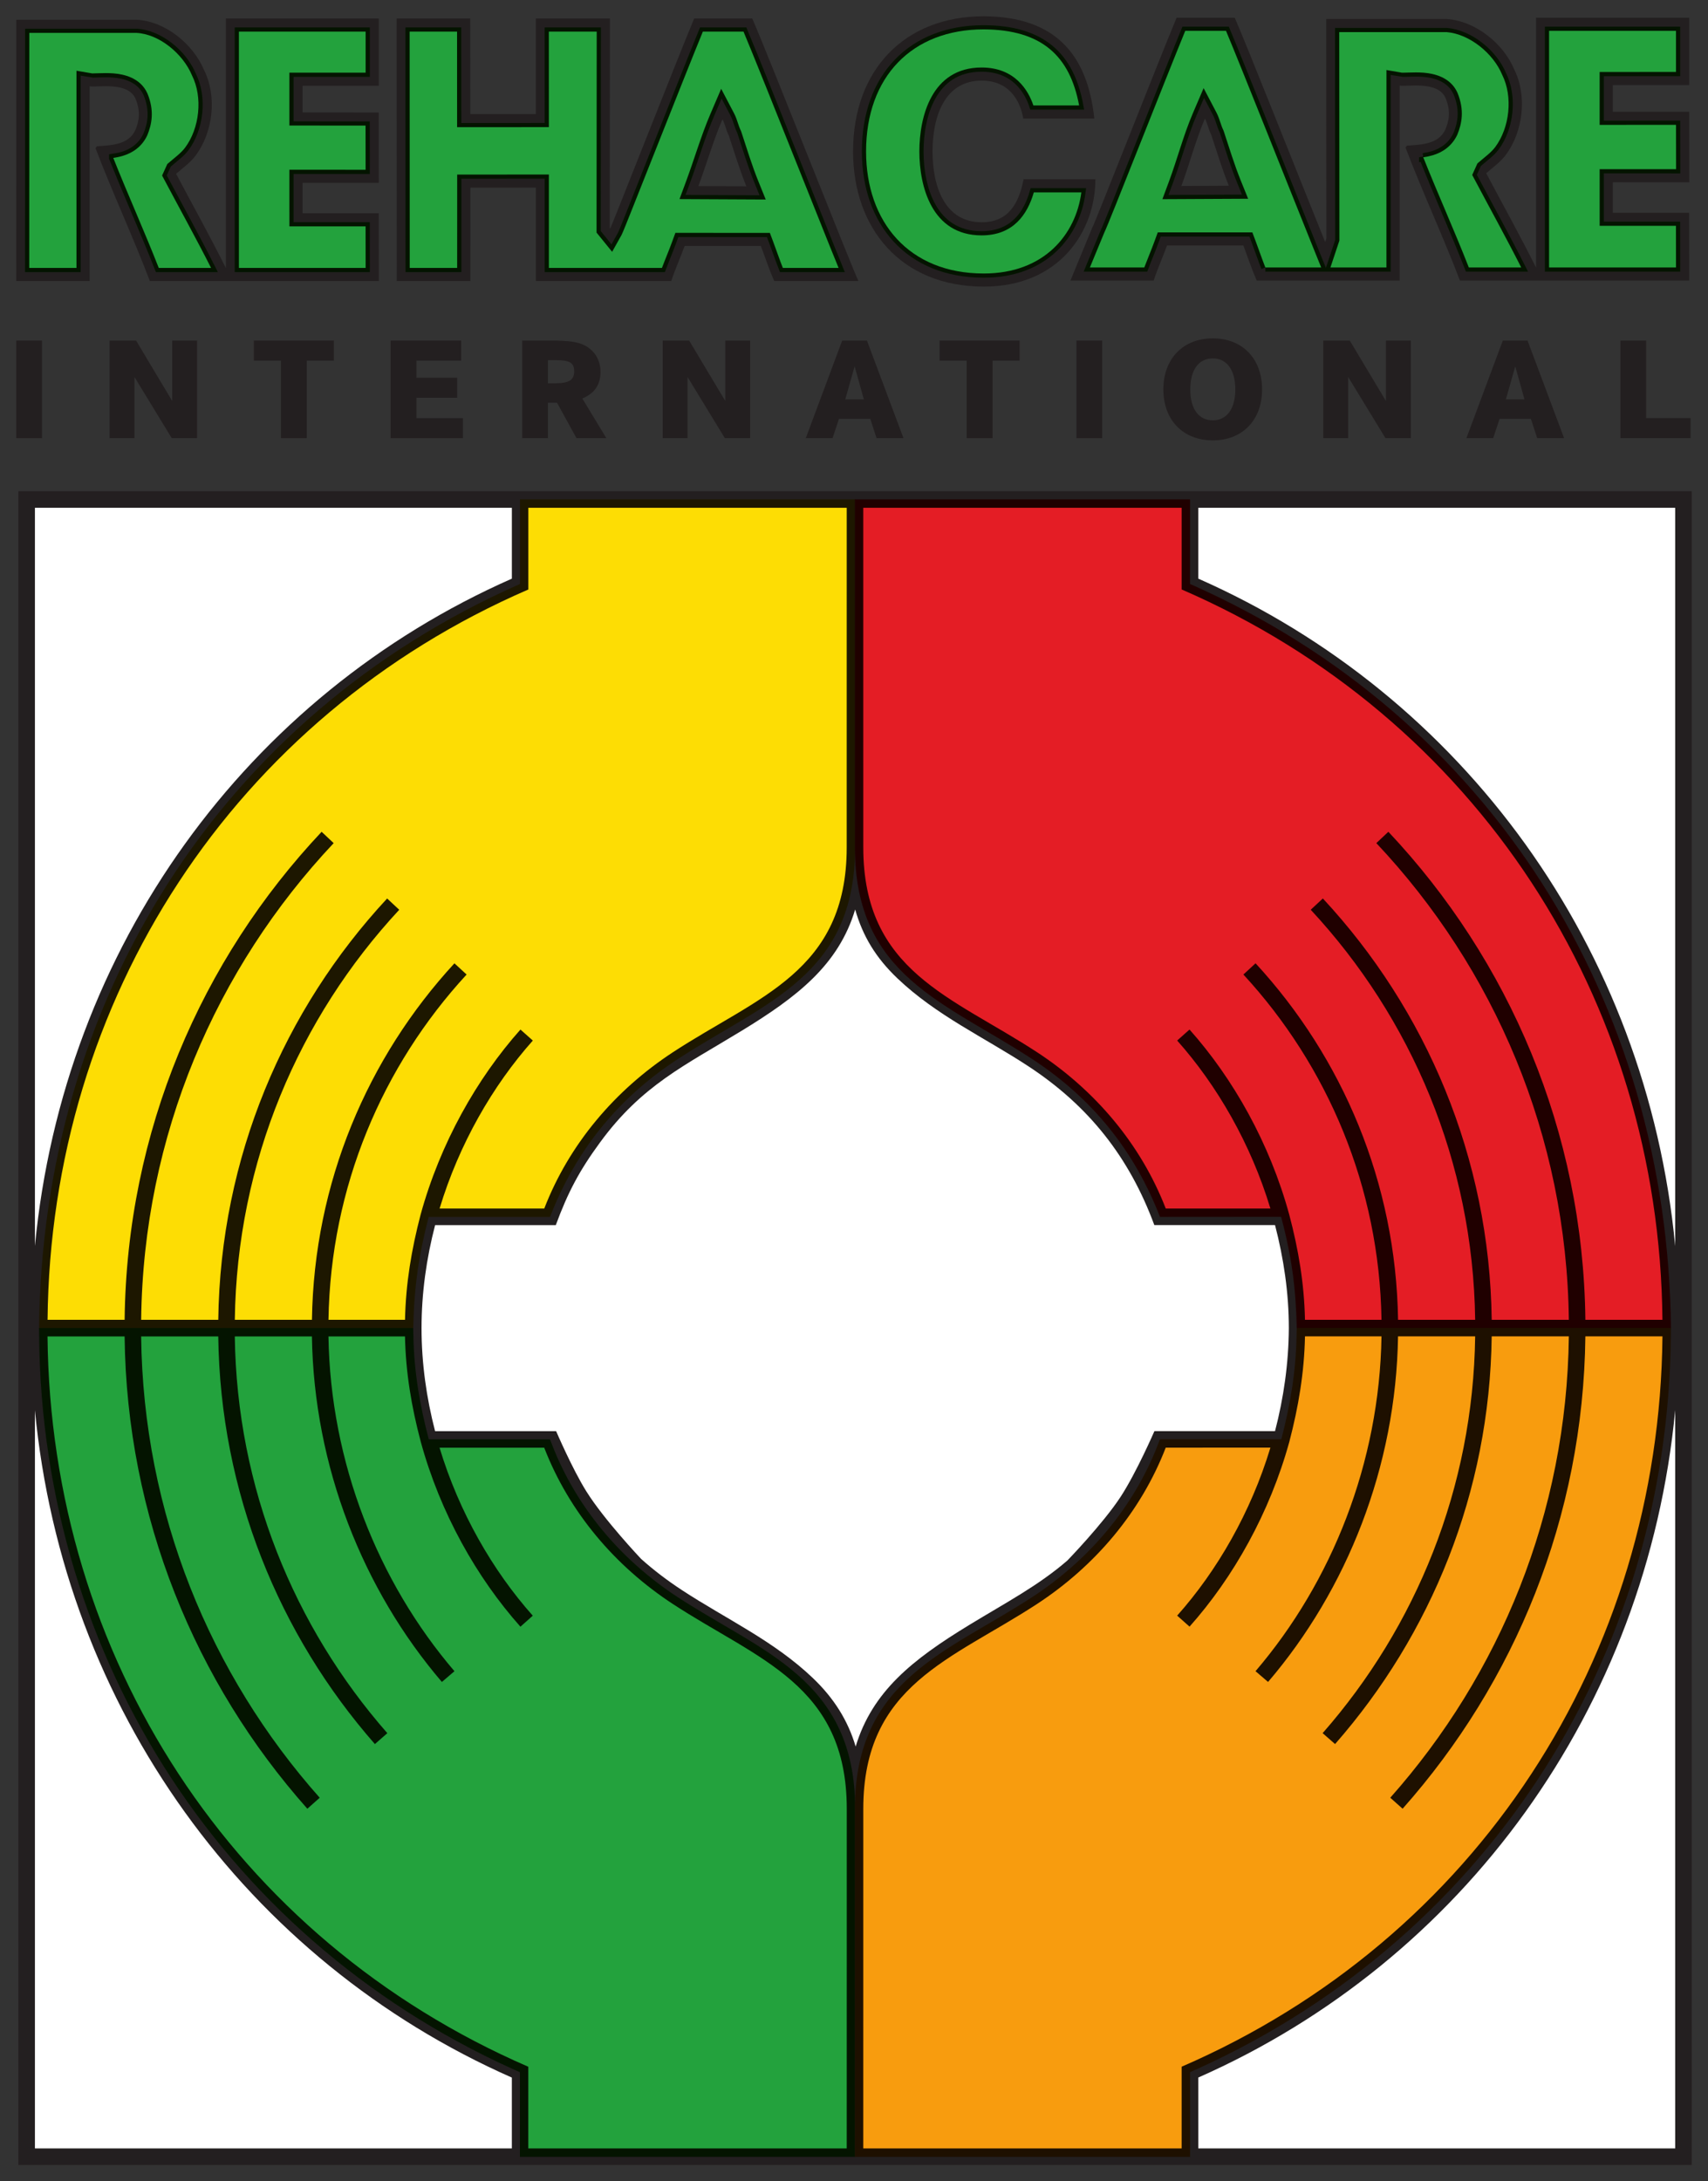
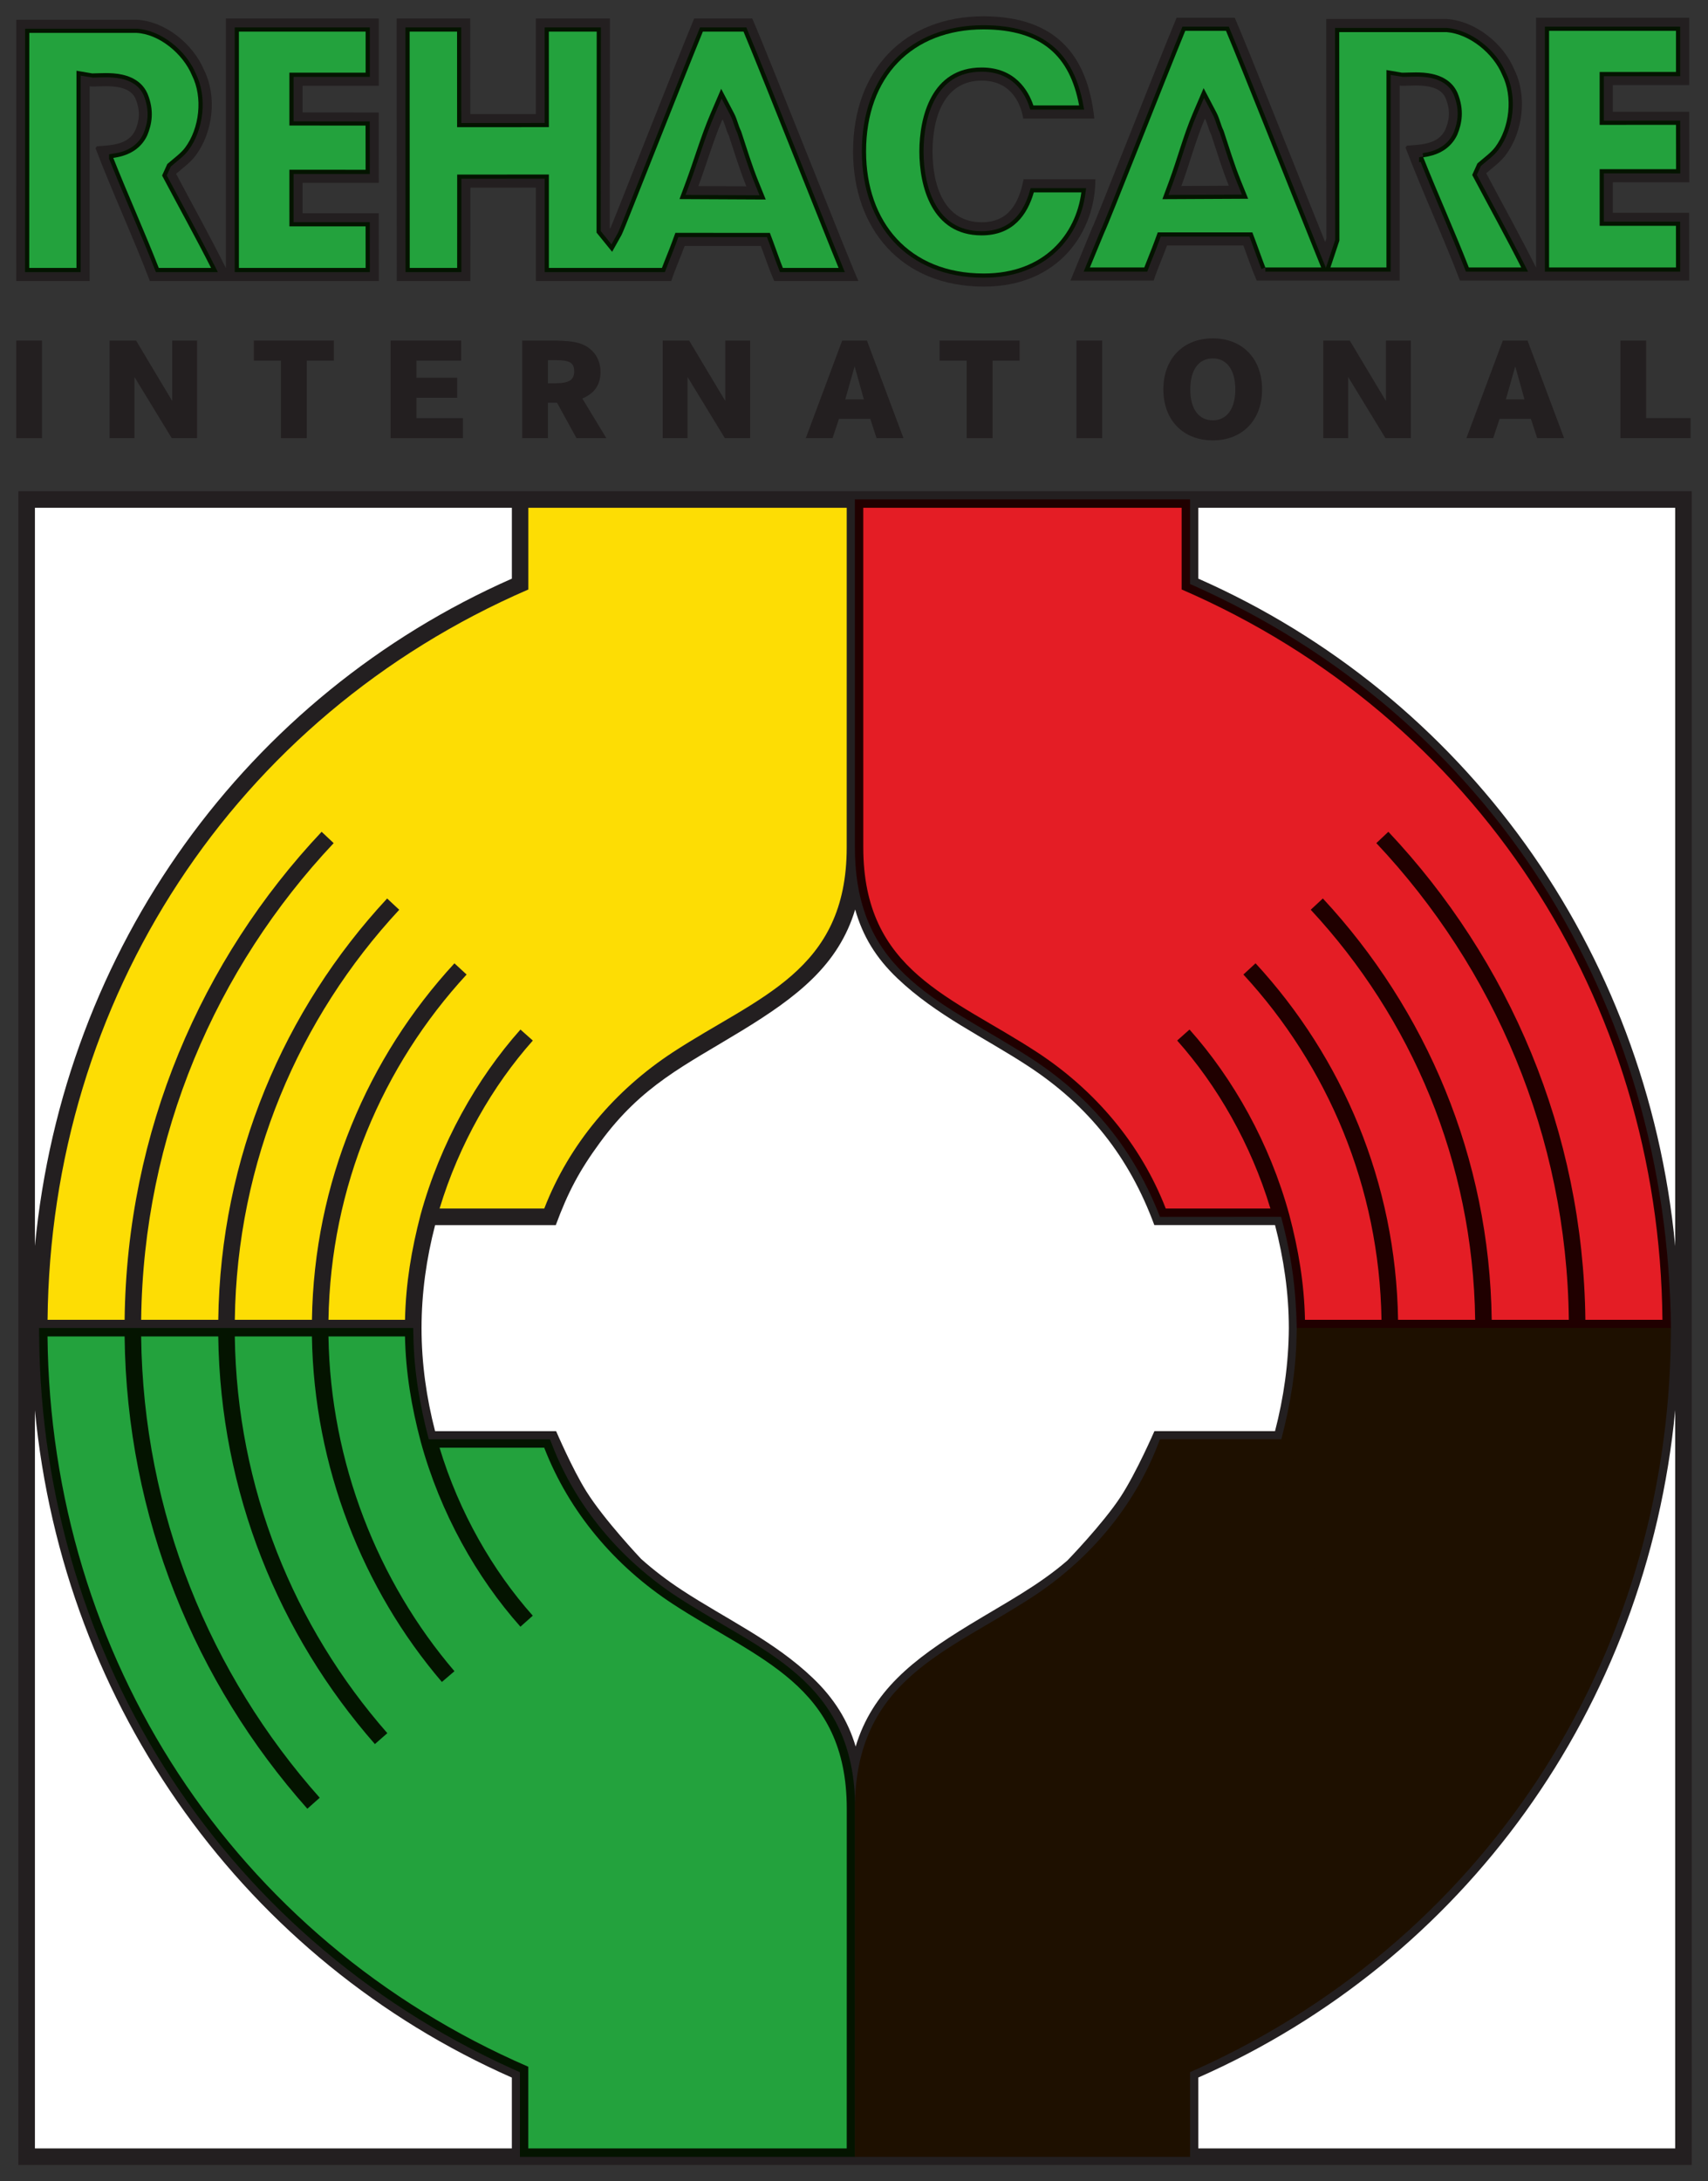
<svg xmlns="http://www.w3.org/2000/svg" xmlns:ns1="http://www.inkscape.org/namespaces/inkscape" xmlns:ns2="http://sodipodi.sourceforge.net/DTD/sodipodi-0.dtd" width="104.94" height="133.96" id="svg6812" version="1.1" ns1:version="0.48.1 " ns2:docname="Neues Dokument 3">
  <rect width="100%" height="100%" fill="#333333" stroke="none" />
  <defs id="defs6814">
    <clipPath clipPathUnits="userSpaceOnUse" id="clipPath1754">
      <path ns1:connector-curvature="0" d="m 245.206,451.12 87.574,0 0,121.867 -87.574,0 0,-121.867 z" id="path1756" />
    </clipPath>
  </defs>
  <ns2:namedview id="base" pagecolor="#ffffff" bordercolor="#666666" borderopacity="1.0" ns1:pageopacity="0.0" ns1:pageshadow="2" ns1:zoom="3.7207509" ns1:cx="52.470001" ns1:cy="66.980012" ns1:document-units="px" ns1:current-layer="layer1" showgrid="false" fit-margin-top="0" fit-margin-left="0" fit-margin-right="0" fit-margin-bottom="0" ns1:window-width="1024" ns1:window-height="708" ns1:window-x="-4" ns1:window-y="-4" ns1:window-maximized="1" />
  <g ns1:label="Ebene 1" ns1:groupmode="layer" id="layer1" transform="translate(-270.586,-527.777)">
    <path ns1:connector-curvature="0" d="m 374.528,660.739 -102.812,0 0,-102.794 102.812,0 0,102.794 z" style="fill:#231f20;fill-opacity:1;fill-rule:nonzero;stroke:none" id="path1748" />
    <g transform="matrix(1.25,0,0,-1.25,-35.047,1244.849)" id="g1750">
      <g id="g1752" clip-path="url(#clipPath1754)">
        <g id="g1758" transform="translate(326.847,548.71)">
          <path ns1:connector-curvature="0" d="M 0,0 0,-36.277 C -1.404,-21.594 -10.425,-9.226 -23.443,-3.481 l 0,3.481 L 0,0 z" style="fill:#ffffff;fill-opacity:1;fill-rule:nonzero;stroke:none" id="path1760" />
          <g id="g1762" transform="translate(-80.624,-36.272)">
            <path ns1:connector-curvature="0" d="m 0,0 0,36.272 23.443,0 0,-3.482 C 10.427,27.046 1.406,14.68 0,0" style="fill:#ffffff;fill-opacity:1;fill-rule:nonzero;stroke:none" id="path1764" />
            <g id="g1766" transform="translate(23.442,-44.337)">
              <path ns1:connector-curvature="0" d="m 0,0 -23.442,0 0,36.269 C -22.036,21.59 -13.016,9.225 0,3.481 L 0,0 z" style="fill:#ffffff;fill-opacity:1;fill-rule:nonzero;stroke:none" id="path1768" />
              <g id="g1770" transform="translate(57.182,36.277)">
                <path ns1:connector-curvature="0" d="m 0,0 0,-36.277 -23.442,0 -9.9e-4,3.483 C -10.425,-27.049 -1.404,-14.681 0,0" style="fill:#ffffff;fill-opacity:1;fill-rule:nonzero;stroke:none" id="path1772" />
                <g id="g1774" transform="translate(-62.431,3.619)">
                  <path ns1:connector-curvature="0" d="m 0,0 c 0.038,-1.79 0.319,-3.451 0.773,-5.167 0.958,-3.505 2.749,-6.677 4.902,-9.095 l 0.607,0.541 C 4.316,-11.513 2.659,-8.644 1.699,-5.467 l 5.145,-0.001 c 1.229,-3.174 3.481,-5.818 6.32,-7.677 4.185,-2.739 8.551,-3.97 8.551,-10.068 l -0.002,-16.683 -15.651,0 0,4.013 C -8.417,-29.609 -17.418,-15.757 -17.57,0 l 3.789,0 C -13.681,-8.895 -10.304,-17.009 -4.799,-23.206 l 0.608,0.54 C -9.57,-16.611 -12.868,-8.688 -12.968,0 l 3.79,0 C -9.078,-7.663 -6.189,-14.658 -1.479,-20.029 l 0.612,0.536 C -5.453,-14.264 -8.265,-7.457 -8.365,0 l 3.791,0 c 0.099,-6.401 2.509,-12.443 6.388,-16.977 l 0.618,0.528 C -1.324,-12.058 -3.662,-6.203 -3.761,0 L 0,0 z" style="fill:#23a23d;fill-opacity:1;fill-rule:nonzero;stroke:none" id="path1776" />
                  <g id="g1778" transform="translate(37.393,-5.465)">
                    <path ns1:connector-curvature="0" d="M 0,0 5.145,0.001 C 4.185,-3.176 2.528,-6.045 0.562,-8.253 l 0.608,-0.541 c 2.153,2.418 3.943,5.59 4.908,9.093 0.448,1.718 0.729,3.378 0.766,5.169 l 3.761,0 C 10.507,-0.736 8.169,-6.592 4.413,-10.983 L 5.03,-11.511 c 3.88,4.535 6.29,10.577 6.388,16.979 l 3.791,0 C 15.11,-1.99 12.298,-8.798 7.712,-14.027 L 8.323,-14.563 c 4.711,5.371 7.6,12.367 7.699,20.031 l 3.791,0 C 19.713,-3.22 16.414,-11.145 11.036,-17.2 l 0.607,-0.54 c 5.506,6.198 8.883,14.312 8.983,23.208 l 3.789,0 C 24.262,-10.289 15.261,-24.141 0.782,-30.415 l 0,-4.016 -15.649,0 0.001,16.685 c 9.9e-4,6.105 4.357,7.327 8.546,10.069 C -3.481,-5.818 -1.229,-3.174 0,0" style="fill:#f89c0e;fill-opacity:1;fill-rule:nonzero;stroke:none" id="path1780" />
                    <g id="g1782" transform="translate(-15.269,26.441)">
                      <path ns1:connector-curvature="0" d="m 0,0 c 0.374,-1.31 1.013,-2.371 2.076,-3.383 1.923,-1.831 4.243,-2.883 6.427,-4.313 2.986,-1.955 4.972,-4.481 6.201,-7.81 l 5.933,0 c 0.425,-1.635 0.679,-3.337 0.679,-5.062 -0.011,-1.723 -0.253,-3.425 -0.679,-5.06 l -5.928,0 c 0,0 -0.886,-2.041 -1.66,-3.225 -0.871,-1.332 -2.618,-3.132 -2.618,-3.132 -1.433,-1.239 -2.98,-2.044 -4.829,-3.17 C 2.823,-36.849 0.843,-38.413 0.024,-41.126 -0.355,-39.847 -1.045,-38.746 -2.087,-37.754 c -1.923,1.831 -4.243,2.883 -6.427,4.313 C -9.241,-32.965 -9.909,-32.455 -10.522,-31.907 c 0,0 -1.807,1.905 -2.691,3.317 -0.686,1.094 -1.486,2.959 -1.486,2.959 l -5.949,0 c -0.425,1.635 -0.666,3.338 -0.666,5.063 0,1.724 0.241,3.426 0.667,5.061 l 5.932,0 c 0.598,1.618 1.157,2.676 2.183,4.074 2.05,2.796 4.146,3.762 6.92,5.454 C -2.829,-4.284 -0.817,-2.718 0,0" style="fill:#ffffff;fill-opacity:1;fill-rule:nonzero;stroke:none" id="path1784" />
                      <g id="g1786" transform="translate(11.754,38.86)">
                        <path ns1:connector-curvature="0" d="m 0,0 c -0.337,3.179 -1.949,5.008 -5.429,5.025 -3.907,0 -6.429,-2.645 -6.429,-6.641 0,-3.747 2.327,-6.641 6.429,-6.641 3.711,0 5.482,2.717 5.482,5.274 l -3.529,0 c -0.231,-1.19 -0.746,-2.113 -2.06,-2.113 -1.829,0 -2.415,1.775 -2.415,3.48 0,1.705 0.586,3.48 2.415,3.48 1.616,0 1.971,-1.402 2.042,-1.864 L 0,0 z" style="fill:#231f20;fill-opacity:1;fill-rule:nonzero;stroke:none" id="path1788" />
                        <g id="g1790" transform="translate(5.747,-0.796)">
                          <path ns1:connector-curvature="0" d="M 0,0 C 0.279,-0.843 0.532,-1.683 0.865,-2.505 L -1.468,-2.517 c 0.403,1.086 0.706,2.256 1.158,3.311 C -0.179,0.544 -0.131,0.25 0,0 M 5.66,-5.098 5.652,5.686 l 5.931,0 C 12.99,5.59 14.368,4.475 14.891,3.213 15.542,1.911 15.33,0.149 14.475,-0.995 14.201,-1.359 13.833,-1.609 13.515,-1.891 c 0.811,-1.528 1.693,-3.117 2.452,-4.64 l 0,12.28 7.526,0 0,-3.308 -3.753,-9.9e-4 0,-1.311 3.753,0.002 0.005,-3.468 -3.758,0.002 0,-1.496 3.75,0 0.003,-3.333 -11.269,0 c -0.823,2.159 -1.852,4.375 -2.674,6.535 l 0.067,0.093 c 0.74,0.053 1.555,0.072 1.894,0.798 0.176,0.427 0.277,0.889 0.005,1.547 C 11.134,2.663 9.648,2.349 9.261,2.415 l 0,-9.579 -2.872,0 -4.153,0 C 1.982,-6.586 1.826,-6.096 1.58,-5.44 l -3.752,0 C -2.394,-6.046 -2.638,-6.581 -2.83,-7.164 l -4.091,0 1.078,2.61 c 0.105,0.145 3.228,8.116 4.14,10.303 l 2.859,0 C 1.729,4.446 4.284,-2.01 5.601,-5.275 l 0.059,0.177 z" style="fill:#231f20;fill-opacity:1;fill-rule:evenodd;stroke:none" id="path1792" />
                          <g id="g1794" transform="translate(-16.961,-0.82)">
                            <path ns1:connector-curvature="0" d="M 0,0 C 0,3.662 2.254,5.997 5.783,5.997 8.644,5.983 10.02,4.682 10.471,2.26 l -2.248,0 C 7.98,2.989 7.323,4.124 5.678,4.124 3.212,4.124 2.619,1.69 2.619,0 c 0,-1.69 0.593,-4.124 3.059,-4.124 1.549,0 2.249,1.014 2.567,2.113 l 2.336,0 C 10.314,-4.053 8.776,-5.997 5.784,-5.997 2.088,-5.997 0,-3.443 0,0" style="fill:#23a23d;fill-opacity:1;fill-rule:nonzero;stroke:none" id="path1796" />
                            <g id="g1798" transform="translate(18.779,-2.324)">
                              <path ns1:connector-curvature="0" d="M 0,0 -0.357,0.881 C -0.685,1.69 -0.933,2.517 -1.208,3.346 -1.291,3.521 -1.325,3.629 -1.362,3.742 -1.388,3.818 -1.413,3.895 -1.441,3.969 -1.475,4.061 -1.514,4.151 -1.559,4.237 L -2.188,5.435 -2.721,4.191 C -3.177,3.127 -3.483,1.947 -3.89,0.851 L -4.214,-0.021 0,0 z M 0.846,-3.376 C 0.682,-2.962 0.549,-2.563 0.364,-2.07 L 0.207,-1.653 -4.442,-1.652 -4.596,-2.075 C -4.763,-2.532 -4.943,-2.949 -5.104,-3.376 l -2.674,0 0.707,1.711 c 0.067,0.137 0.277,0.649 0.57,1.379 0.322,0.802 0.751,1.881 1.205,3.024 0.81,2.037 1.7,4.278 2.205,5.511 l 2.003,0 C -0.295,6.36 1.971,0.637 3.185,-2.372 l 0.405,-1.004 -2.744,0 z M 8.608,2.036 c 0.171,0.025 0.326,0.058 0.474,0.102 0.463,0.14 0.933,0.438 1.2,1.009 0.22,0.535 0.361,1.202 0.007,2.061 C 9.939,5.989 9.117,6.154 8.621,6.193 8.362,6.213 8.103,6.207 7.882,6.2 7.789,6.197 7.704,6.193 7.63,6.193 l -0.067,0 -0.764,0.131 -0.001,-9.7 -2.228,0 -0.525,0 0.44,1.318 -0.008,10.244 5.287,0 C 10.884,8.091 12.05,7.144 12.487,6.089 13.023,5.018 12.859,3.495 12.142,2.536 12.044,2.406 11.923,2.288 11.772,2.157 11.604,2.012 11.431,1.878 11.27,1.735 L 11.013,1.169 c 0.864,-1.632 1.688,-3.118 2.409,-4.545 l -2.575,0 C 10.146,-1.584 9.322,0.241 8.608,2.036 m 12.423,1.594 0.003,-2.179 -3.757,0.002 10e-4,-2.784 3.75,0 0.002,-2.045 -6.238,0 0,11.625 6.238,0 0,-2.02 -3.753,-0.001 0,-2.599 3.754,10e-4 z" style="fill:#23a23d;fill-opacity:1;fill-rule:evenodd;stroke:none" id="path1800" />
                              <g id="g1802" transform="translate(-41.443,-55.896)">
                                <path ns1:connector-curvature="0" d="m 0,0 c 0.038,-1.79 0.319,-3.451 0.773,-5.167 0.958,-3.505 2.749,-6.677 4.902,-9.095 l 0.607,0.541 C 4.316,-11.513 2.659,-8.644 1.699,-5.467 l 5.145,-0.001 c 1.229,-3.174 3.481,-5.818 6.32,-7.677 4.185,-2.739 8.551,-3.97 8.551,-10.068 l -0.002,-16.683 -15.651,0 0,4.013 C -8.417,-29.609 -17.418,-15.757 -17.57,0 l 3.789,0 C -13.681,-8.895 -10.304,-17.009 -4.799,-23.206 l 0.608,0.54 C -9.57,-16.611 -12.868,-8.688 -12.968,0 l 3.79,0 C -9.078,-7.663 -6.189,-14.658 -1.479,-20.029 l 0.612,0.536 C -5.453,-14.264 -8.265,-7.457 -8.365,0 l 3.791,0 c 0.099,-6.401 2.509,-12.443 6.388,-16.977 l 0.618,0.528 C -1.324,-12.058 -3.662,-6.203 -3.761,0 L 0,0 z" style="fill:#23a23d;fill-opacity:1;fill-rule:nonzero;stroke:none" id="path1804" />
                                <path ns1:connector-curvature="0" d="m 0,0 c 0.038,-1.79 0.319,-3.451 0.773,-5.167 0.958,-3.505 2.749,-6.677 4.902,-9.095 l 0.607,0.541 C 4.316,-11.513 2.659,-8.644 1.699,-5.467 l 5.145,-0.001 c 1.229,-3.174 3.481,-5.818 6.32,-7.677 4.185,-2.739 8.551,-3.97 8.551,-10.068 l -0.002,-16.683 -15.651,0 0,4.013 C -8.417,-29.609 -17.418,-15.757 -17.57,0 l 3.789,0 C -13.681,-8.895 -10.304,-17.009 -4.799,-23.206 l 0.608,0.54 C -9.57,-16.611 -12.868,-8.688 -12.968,0 l 3.79,0 C -9.078,-7.663 -6.189,-14.658 -1.479,-20.029 l 0.612,0.536 C -5.453,-14.264 -8.265,-7.457 -8.365,0 l 3.791,0 c 0.099,-6.401 2.509,-12.443 6.388,-16.977 l 0.618,0.528 C -1.324,-12.058 -3.662,-6.203 -3.761,0 L 0,0 z" style="fill:#23a23d;fill-opacity:1;fill-rule:nonzero;stroke:none" id="path1806" />
                                <path ns1:connector-curvature="0" d="m 0,0 c 0.038,-1.79 0.319,-3.451 0.773,-5.167 0.958,-3.505 2.749,-6.677 4.902,-9.095 l 0.607,0.541 C 4.316,-11.513 2.659,-8.644 1.699,-5.467 l 5.145,-0.001 c 1.229,-3.174 3.481,-5.818 6.32,-7.677 4.185,-2.739 8.551,-3.97 8.551,-10.068 l -0.002,-16.683 -15.651,0 0,4.013 C -8.417,-29.609 -17.418,-15.757 -17.57,0 l 3.789,0 C -13.681,-8.895 -10.304,-17.009 -4.799,-23.206 l 0.608,0.54 C -9.57,-16.611 -12.868,-8.688 -12.968,0 l 3.79,0 C -9.078,-7.663 -6.189,-14.658 -1.479,-20.029 l 0.612,0.536 C -5.453,-14.264 -8.265,-7.457 -8.365,0 l 3.791,0 c 0.099,-6.401 2.509,-12.443 6.388,-16.977 l 0.618,0.528 C -1.324,-12.058 -3.662,-6.203 -3.761,0 L 0,0 z" style="fill:#23a23d;fill-opacity:1;fill-rule:nonzero;stroke:none" id="path1808" />
                                <g id="g1810" transform="translate(3.206,60.056)">
                                  <path ns1:connector-curvature="0" d="M 0,0 3.224,0.002 3.222,4.695 l 3.641,0 L 6.855,-5.595 6.878,-5.624 C 6.975,-5.45 10.094,2.511 11.004,4.695 l 2.856,0 C 14.621,2.964 18.88,-7.866 19.08,-8.202 l -4.142,0 c -0.254,0.577 -0.409,1.067 -0.655,1.721 L 10.536,-6.48 C 10.315,-7.085 10.071,-7.62 9.878,-8.202 l -6.654,0 0,4.589 -3.22,-0.002 -9.9182e-4,-4.587 -3.618,0 -0.005,12.897 3.618,0 L 0,0 z m 12.705,-1.047 c 0.279,-0.842 0.531,-1.681 0.864,-2.502 l -2.357,0.012 c 0.402,1.085 0.732,2.229 1.183,3.282 0.131,-0.249 0.179,-0.542 0.31,-0.792" style="fill:#231f20;fill-opacity:1;fill-rule:evenodd;stroke:none" id="path1812" />
                                  <g id="g1814" transform="translate(-4.496,1.391)">
                                    <path ns1:connector-curvature="0" d="M 0,0 -3.747,-0.001 -3.747,-1.31 -0.005,-1.314 0,-4.77 l -3.747,0 0,-1.494 3.745,0 0.003,-3.329 -11.255,0 c -0.822,2.157 -1.849,4.37 -2.671,6.526 l 0.067,0.093 c 0.739,0.054 1.554,0.073 1.892,0.797 0.176,0.427 0.277,0.888 0.005,1.546 -0.382,0.852 -1.866,0.538 -2.252,0.605 l 0,-9.567 -3.609,0 0.004,12.834 5.923,0 0.001,10e-4 c 1.408,-0.07 2.781,-1.211 3.304,-2.471 0.65,-1.3 0.439,-3.06 -0.415,-4.202 -0.274,-0.365 -0.641,-0.614 -0.959,-0.895 0.809,-1.527 1.691,-3.113 2.448,-4.634 l 0,12.264 L 0,3.304 0,0 z" style="fill:#231f20;fill-opacity:1;fill-rule:evenodd;stroke:none" id="path1816" />
                                    <g id="g1818" transform="translate(-263.127,-569.443)">
                                      <path ns1:connector-curvature="0" d="m 246.571,556.924 -1.266,0 0,-4.796 1.266,0 0,4.796 z" style="fill:#231f20;fill-opacity:1;fill-rule:nonzero;stroke:none" id="path1820" />
                                      <g id="g1822" transform="translate(249.894,552.128)">
                                        <path ns1:connector-curvature="0" d="m 0,0 1.222,0 0,3.006 L 3.056,0 4.3,0 l 0,4.796 -1.222,0 0,-2.97 L 1.302,4.796 0,4.796 0,0 z" style="fill:#231f20;fill-opacity:1;fill-rule:nonzero;stroke:none" id="path1824" />
                                        <g id="g1826" transform="translate(7.091,3.811)">
                                          <path ns1:connector-curvature="0" d="m 0,0 1.33,0 0,-3.811 1.273,0 0,3.811 1.33,0 0,0.985 L 0,0.985 0,0 z" style="fill:#231f20;fill-opacity:1;fill-rule:nonzero;stroke:none" id="path1828" />
                                          <g id="g1830" transform="translate(7.99,0)">
                                            <path ns1:connector-curvature="0" d="m 0,0 2.2,0 0,0.985 -3.466,0 0,-4.796 3.553,0 0,0.985 -2.287,0 0,1 2.006,0 0,0.985 L 0,-0.841 0,0 z" style="fill:#231f20;fill-opacity:1;fill-rule:nonzero;stroke:none" id="path1832" />
                                            <g id="g1834" transform="translate(5.201,-3.811)">
                                              <path ns1:connector-curvature="0" d="m 0,0 1.265,0 0,1.74 0.446,0 L 2.668,0 4.135,0 2.955,1.949 C 3.552,2.2 3.847,2.625 3.847,3.25 3.847,3.667 3.71,4.019 3.444,4.286 3.049,4.674 2.581,4.796 1.453,4.796 L 0,4.796 0,0 z m 1.265,3.833 0.389,0 c 0.69,0 0.899,-0.13 0.899,-0.554 0,-0.424 -0.252,-0.583 -0.942,-0.583 l -0.346,0 0,1.137 z" style="fill:#231f20;fill-opacity:1;fill-rule:evenodd;stroke:none" id="path1836" />
                                              <g id="g1838" transform="translate(6.904,0)">
                                                <path ns1:connector-curvature="0" d="m 0,0 1.222,0 0,3.006 L 3.056,0 4.3,0 l 0,4.796 -1.222,0 0,-2.97 L 1.301,4.796 0,4.796 0,0 z" style="fill:#231f20;fill-opacity:1;fill-rule:nonzero;stroke:none" id="path1840" />
                                                <g id="g1842" transform="translate(7.033,0)">
                                                  <path ns1:connector-curvature="0" d="m 0,0 1.316,0 0.316,0.949 1.539,0 L 3.48,0 4.803,0 3.006,4.796 l -1.216,0 L 0,0 z m 1.941,1.906 0.461,1.625 0.453,-1.625 -0.914,0 z" style="fill:#231f20;fill-opacity:1;fill-rule:evenodd;stroke:none" id="path1844" />
                                                  <g id="g1846" transform="translate(6.578,3.811)">
                                                    <path ns1:connector-curvature="0" d="m 0,0 1.33,0 0,-3.811 1.273,0 0,3.811 1.33,0 0,0.985 L 0,0.985 0,0 z" style="fill:#231f20;fill-opacity:1;fill-rule:nonzero;stroke:none" id="path1848" />
                                                    <g id="g1850" transform="translate(-290.692,-555.939)">
                                                      <path ns1:connector-curvature="0" d="m 298.683,556.924 -1.265,0 0,-4.796 1.265,0 0,4.796 z" style="fill:#231f20;fill-opacity:1;fill-rule:nonzero;stroke:none" id="path1852" />
                                                      <g id="g1854" transform="translate(304.12,552.02)">
                                                        <path ns1:connector-curvature="0" d="m 0,0 c 1.46,0 2.423,0.999 2.423,2.502 0,1.51 -0.963,2.51 -2.423,2.51 -1.46,0 -2.43,-1 -2.43,-2.51 C -2.43,0.999 -1.46,0 0,0 M 0,4.027 C 0.69,4.027 1.107,3.459 1.107,2.502 1.107,1.553 0.69,0.985 0,0.985 c -0.698,0 -1.107,0.568 -1.107,1.517 0,0.957 0.409,1.525 1.107,1.525" style="fill:#231f20;fill-opacity:1;fill-rule:evenodd;stroke:none" id="path1856" />
                                                        <g id="g1858" transform="translate(5.432,0.108)">
                                                          <path ns1:connector-curvature="0" d="m 0,0 1.222,0 0,3.006 L 3.056,0 4.3,0 l 0,4.796 -1.222,0 0,-2.97 L 1.301,4.796 0,4.796 0,0 z" style="fill:#231f20;fill-opacity:1;fill-rule:nonzero;stroke:none" id="path1860" />
                                                          <g id="g1862" transform="translate(7.033,0)">
                                                            <path ns1:connector-curvature="0" d="m 0,0 1.316,0 0.316,0.949 1.539,0 L 3.48,0 4.803,0 3.006,4.796 l -1.216,0 L 0,0 z m 1.941,1.906 0.461,1.625 0.453,-1.625 -0.914,0 z" style="fill:#231f20;fill-opacity:1;fill-rule:evenodd;stroke:none" id="path1864" />
                                                            <g id="g1866" transform="translate(7.57,0)">
                                                              <path ns1:connector-curvature="0" d="m 0,0 3.451,0 0,0.985 -2.186,0 0,3.811 -1.265,0 L 0,0 z" style="fill:#231f20;fill-opacity:1;fill-rule:nonzero;stroke:none" id="path1868" />
                                                              <g id="g1870" transform="translate(4.043,19.043)">
                                                                <g id="g1874" transform="translate(-51.342,-4.575)">
                                                                  <path ns1:connector-curvature="0" d="m 0,0 c 0.807,2.037 1.696,4.275 2.201,5.507 l 1.999,0 C 4.704,4.306 5.803,1.555 6.848,-1.06 7.441,-2.544 8.016,-3.984 8.455,-5.074 l 0.418,-1.029 -2.74,0 C 5.969,-5.689 5.836,-5.291 5.652,-4.799 L 5.495,-4.381 0.851,-4.38 0.696,-4.804 C 0.53,-5.26 0.35,-5.676 0.19,-6.103 l -5.557,0 0,4.589 -4.507,-0.002 -0.001,-4.587 -2.331,0 -0.005,11.61 2.331,0 0.002,-4.695 4.511,0.002 -0.002,4.693 2.353,0 -0.008,-9.874 0.766,-0.945 0.464,0.83 c 0.051,0.092 0.29,0.693 0.593,1.455 L 0,0 z M 5.292,-2.742 4.931,-1.851 C 4.604,-1.043 4.356,-0.217 4.082,0.611 3.999,0.786 3.965,0.893 3.927,1.006 3.902,1.082 3.877,1.159 3.849,1.233 3.815,1.325 3.776,1.414 3.731,1.5 L 3.102,2.698 2.569,1.455 C 2.114,0.392 1.78,-0.763 1.374,-1.857 L 1.054,-2.721 5.292,-2.742 z" style="fill:#23a23d;fill-opacity:1;fill-rule:evenodd;stroke:none" id="path1876" />
                                                                  <g id="g1878" transform="translate(-26.778,-0.698)">
                                                                    <path ns1:connector-curvature="0" d="M 0,0 C 0.17,0.025 0.325,0.057 0.472,0.102 0.935,0.241 1.404,0.539 1.671,1.109 1.891,1.644 2.033,2.31 1.678,3.168 1.328,3.949 0.507,4.114 0.012,4.153 -0.246,4.173 -0.505,4.167 -0.726,4.16 -0.819,4.157 -0.905,4.153 -0.978,4.153 l -0.066,0 -0.765,0.131 0,-9.688 -2.321,0 0.003,11.546 5.265,0 C 2.251,6.088 3.426,5.125 3.872,4.048 4.407,2.978 4.244,1.458 3.527,0.5 3.43,0.371 3.309,0.252 3.158,0.122 2.991,-0.023 2.818,-0.157 2.657,-0.299 L 2.399,-0.866 c 0.864,-1.629 1.686,-3.113 2.407,-4.538 l -2.571,0 C 1.535,-3.615 0.713,-1.793 0,0 m 12.404,-5.404 -6.229,0 0,11.609 6.229,0 0,-2.017 -3.748,0 0,-2.597 3.744,-0.003 0.003,-2.17 -3.747,0.001 9.9e-4,-2.782 3.745,0 0.002,-2.041 z" style="fill:#23a23d;fill-opacity:1;fill-rule:evenodd;stroke:none" id="path1880" />
                                                                    <g id="g1882" transform="translate(15.501,-52.032)">
-                                                                       <path ns1:connector-curvature="0" d="m 0,0 c -0.501,-1.923 -0.717,-3.476 -0.759,-5.467 l -18.391,0 C -18.994,10.549 -10.322,24.566 4.487,31.098 l 0,4.158 16.474,0 -0.002,-17.097 c 0,-6.334 -4.451,-7.612 -8.732,-10.414 C 9.298,5.827 7.229,3.267 5.964,0.001 L 0,0 z" style="fill:#1d1700;fill-opacity:1;fill-rule:nonzero;stroke:none" id="path1884" />
                                                                      <g id="g1886" transform="translate(5.681,0.413)">
                                                                        <path ns1:connector-curvature="0" d="M 0,0 -5.145,-0.001 C -4.185,3.176 -2.528,6.045 -0.562,8.253 l -0.608,0.541 C -3.322,6.376 -5.113,3.204 -6.078,-0.299 -6.526,-2.017 -6.807,-3.678 -6.844,-5.468 l -3.762,0 c 0.102,6.536 2.656,12.48 6.789,16.965 L -4.415,12.048 C -8.681,7.42 -11.317,1.281 -11.419,-5.468 l -3.791,0 c 0.103,7.772 3.149,14.838 8.082,20.147 l -0.595,0.554 C -12.79,9.779 -15.92,2.518 -16.023,-5.468 l -3.79,0 c 0.103,9.053 3.677,17.277 9.462,23.421 l -0.592,0.557 C -16.864,12.222 -20.522,3.801 -20.626,-5.468 l -3.788,0 c 0.152,15.756 9.153,29.61 23.632,35.883 l 0,4.015 15.649,0 L 14.866,17.745 C 14.865,11.641 10.509,10.419 6.32,7.677 3.481,5.818 1.229,3.174 0,0" style="fill:#fddd04;fill-opacity:1;fill-rule:nonzero;stroke:none" id="path1888" />
                                                                        <g id="g1890" transform="translate(36.22,-0.407)">
                                                                          <path ns1:connector-curvature="0" d="M 0,0 -5.955,-0.004 C -7.22,3.262 -9.29,5.822 -12.219,7.74 c -4.28,2.803 -8.732,4.08 -8.732,10.414 l -0.001,17.096 16.474,0 -0.001,-4.157 C 10.331,24.561 19.003,10.544 19.158,-5.472 l -4.6,0 -4.603,0 -4.603,0 -4.585,0 C 0.726,-3.48 0.51,-1.924 0,0" style="fill:#200000;fill-opacity:1;fill-rule:nonzero;stroke:none" id="path1892" />
                                                                          <g id="g1894" transform="translate(1.171,-5.06)">
                                                                            <path ns1:connector-curvature="0" d="m 0,0 c -0.038,1.79 -0.319,3.451 -0.773,5.167 -0.958,3.505 -2.749,6.677 -4.902,9.095 l -0.607,-0.541 C -4.316,11.513 -2.659,8.644 -1.699,5.467 l -5.145,0.001 c -1.229,3.174 -3.481,5.818 -6.321,7.677 -4.188,2.742 -8.545,3.964 -8.545,10.068 l -9.9e-4,16.684 15.649,0 0,-4.014 C 8.417,29.61 17.418,15.757 17.57,0 L 13.782,0 C 13.678,9.269 10.02,17.69 4.099,23.978 L 3.507,23.421 C 9.292,17.277 12.865,9.053 12.969,0 l -3.791,0 C 9.076,7.986 5.946,15.247 0.879,20.701 L 0.283,20.147 C 5.217,14.838 8.263,7.772 8.365,0 L 4.575,0 C 4.473,6.749 1.836,12.888 -2.429,17.516 L -3.027,16.965 C 1.106,12.48 3.66,6.536 3.761,0 L 0,0 z" style="fill:#e41d25;fill-opacity:1;fill-rule:nonzero;stroke:none" id="path1896" />
                                                                            <g id="g1898" transform="translate(-44.237,-0.816)">
                                                                              <path ns1:connector-curvature="0" d="m 0,0 c 0.038,-1.79 0.319,-3.451 0.773,-5.167 0.958,-3.505 2.749,-6.677 4.902,-9.095 l 0.607,0.541 C 4.316,-11.513 2.659,-8.644 1.699,-5.467 l 5.145,-0.001 c 1.229,-3.174 3.481,-5.818 6.32,-7.677 4.185,-2.739 8.551,-3.97 8.551,-10.068 l -0.002,-16.683 -15.651,0 0,4.013 C -8.417,-29.609 -17.418,-15.757 -17.57,0 l 3.789,0 C -13.681,-8.895 -10.304,-17.009 -4.799,-23.206 l 0.608,0.54 C -9.57,-16.611 -12.868,-8.688 -12.968,0 l 3.79,0 C -9.078,-7.663 -6.189,-14.658 -1.479,-20.029 l 0.612,0.536 C -5.453,-14.264 -8.265,-7.457 -8.365,0 l 3.791,0 c 0.099,-6.401 2.509,-12.443 6.388,-16.977 l 0.618,0.528 C -1.324,-12.058 -3.662,-6.203 -3.761,0 L 0,0 z" style="fill:#041400;fill-opacity:1;fill-rule:nonzero;stroke:none" id="path1900" />
                                                                              <path ns1:connector-curvature="0" d="m 0,0 c 0.038,-1.79 0.319,-3.451 0.773,-5.167 0.958,-3.505 2.749,-6.677 4.902,-9.095 l 0.607,0.541 C 4.316,-11.513 2.659,-8.644 1.699,-5.467 l 5.145,-0.001 c 1.229,-3.174 3.481,-5.818 6.32,-7.677 4.185,-2.739 8.551,-3.97 8.551,-10.068 l -0.002,-16.683 -15.651,0 0,4.013 C -8.417,-29.609 -17.418,-15.757 -17.57,0 l 3.789,0 C -13.681,-8.895 -10.304,-17.009 -4.799,-23.206 l 0.608,0.54 C -9.57,-16.611 -12.868,-8.688 -12.968,0 l 3.79,0 C -9.078,-7.663 -6.189,-14.658 -1.479,-20.029 l 0.612,0.536 C -5.453,-14.264 -8.265,-7.457 -8.365,0 l 3.791,0 c 0.099,-6.401 2.509,-12.443 6.388,-16.977 l 0.618,0.528 C -1.324,-12.058 -3.662,-6.203 -3.761,0 L 0,0 z" style="fill:none;stroke:#041400;stroke-width:0.825;stroke-linecap:butt;stroke-linejoin:miter;stroke-miterlimit:3.864;stroke-opacity:1;stroke-dasharray:none" id="path1902" />
                                                                              <path ns1:connector-curvature="0" d="m 0,0 c 0.038,-1.79 0.319,-3.451 0.773,-5.167 0.958,-3.505 2.749,-6.677 4.902,-9.095 l 0.607,0.541 C 4.316,-11.513 2.659,-8.644 1.699,-5.467 l 5.145,-0.001 c 1.229,-3.174 3.481,-5.818 6.32,-7.677 4.185,-2.739 8.551,-3.97 8.551,-10.068 l -0.002,-16.683 -15.651,0 0,4.013 C -8.417,-29.609 -17.418,-15.757 -17.57,0 l 3.789,0 C -13.681,-8.895 -10.304,-17.009 -4.799,-23.206 l 0.608,0.54 C -9.57,-16.611 -12.868,-8.688 -12.968,0 l 3.79,0 C -9.078,-7.663 -6.189,-14.658 -1.479,-20.029 l 0.612,0.536 C -5.453,-14.264 -8.265,-7.457 -8.365,0 l 3.791,0 c 0.099,-6.401 2.509,-12.443 6.388,-16.977 l 0.618,0.528 C -1.324,-12.058 -3.662,-6.203 -3.761,0 L 0,0 z" style="fill:#23a23d;fill-opacity:1;fill-rule:nonzero;stroke:none" id="path1904" />
                                                                              <g id="g1906" transform="translate(37.393,-5.465)">
                                                                                <path ns1:connector-curvature="0" d="M 0,0 5.145,0.001 C 4.185,-3.176 2.528,-6.045 0.562,-8.253 l 0.608,-0.541 c 2.153,2.418 3.943,5.59 4.908,9.093 0.448,1.718 0.729,3.378 0.766,5.169 l 3.761,0 C 10.507,-0.736 8.169,-6.592 4.413,-10.983 L 5.03,-11.511 c 3.88,4.535 6.29,10.577 6.388,16.979 l 3.791,0 C 15.11,-1.99 12.298,-8.798 7.712,-14.027 L 8.323,-14.563 c 4.711,5.371 7.6,12.367 7.699,20.031 l 3.791,0 C 19.713,-3.22 16.414,-11.145 11.036,-17.2 l 0.607,-0.54 c 5.506,6.198 8.883,14.312 8.983,23.208 l 3.789,0 C 24.262,-10.289 15.261,-24.141 0.782,-30.415 l 0,-4.016 -15.649,0 0.001,16.685 c 9.9e-4,6.105 4.357,7.327 8.546,10.069 C -3.481,-5.818 -1.229,-3.174 0,0" style="fill:#1e1000;fill-opacity:1;fill-rule:nonzero;stroke:none" id="path1908" />
                                                                                <path ns1:connector-curvature="0" d="M 0,0 5.145,0.001 C 4.185,-3.176 2.528,-6.045 0.562,-8.253 l 0.608,-0.541 c 2.153,2.418 3.943,5.59 4.908,9.093 0.448,1.718 0.729,3.378 0.766,5.169 l 3.761,0 C 10.507,-0.736 8.169,-6.592 4.413,-10.983 L 5.03,-11.511 c 3.88,4.535 6.29,10.577 6.388,16.979 l 3.791,0 C 15.11,-1.99 12.298,-8.798 7.712,-14.027 L 8.323,-14.563 c 4.711,5.371 7.6,12.367 7.699,20.031 l 3.791,0 C 19.713,-3.22 16.414,-11.145 11.036,-17.2 l 0.607,-0.54 c 5.506,6.198 8.883,14.312 8.983,23.208 l 3.789,0 C 24.262,-10.289 15.261,-24.141 0.782,-30.415 l 0,-4.016 -15.649,0 0.001,16.685 c 9.9e-4,6.105 4.357,7.327 8.546,10.069 C -3.481,-5.818 -1.229,-3.174 0,0 z" style="fill:none;stroke:#1e1000;stroke-width:0.825;stroke-linecap:butt;stroke-linejoin:miter;stroke-miterlimit:3.864;stroke-opacity:1;stroke-dasharray:none" id="path1910" />
-                                                                                 <path ns1:connector-curvature="0" d="M 0,0 5.145,0.001 C 4.185,-3.176 2.528,-6.045 0.562,-8.253 l 0.608,-0.541 c 2.153,2.418 3.943,5.59 4.908,9.093 0.448,1.718 0.729,3.378 0.766,5.169 l 3.761,0 C 10.507,-0.736 8.169,-6.592 4.413,-10.983 L 5.03,-11.511 c 3.88,4.535 6.29,10.577 6.388,16.979 l 3.791,0 C 15.11,-1.99 12.298,-8.798 7.712,-14.027 L 8.323,-14.563 c 4.711,5.371 7.6,12.367 7.699,20.031 l 3.791,0 C 19.713,-3.22 16.414,-11.145 11.036,-17.2 l 0.607,-0.54 c 5.506,6.198 8.883,14.312 8.983,23.208 l 3.789,0 C 24.262,-10.289 15.261,-24.141 0.782,-30.415 l 0,-4.016 -15.649,0 0.001,16.685 c 9.9e-4,6.105 4.357,7.327 8.546,10.069 C -3.481,-5.818 -1.229,-3.174 0,0" style="fill:#f89c0e;fill-opacity:1;fill-rule:nonzero;stroke:none" id="path1912" />
                                                                                <g id="g1914" transform="translate(-14.729,63.685)">
                                                                                  <path ns1:connector-curvature="0" d="M 0,0 C 0,3.662 2.254,5.997 5.783,5.997 8.644,5.983 10.02,4.682 10.471,2.26 l -2.248,0 C 7.98,2.989 7.323,4.124 5.678,4.124 3.212,4.124 2.619,1.69 2.619,0 c 0,-1.69 0.593,-4.124 3.059,-4.124 1.549,0 2.249,1.014 2.567,2.113 l 2.336,0 C 10.314,-4.053 8.776,-5.997 5.784,-5.997 2.088,-5.997 0,-3.443 0,0" style="fill:#23a23d;fill-opacity:1;fill-rule:nonzero;stroke:none" id="path1916" />
                                                                                  <g id="g1918" transform="translate(18.779,-2.324)">
                                                                                    <path ns1:connector-curvature="0" d="M 0,0 -0.357,0.881 C -0.685,1.69 -0.933,2.517 -1.208,3.346 -1.291,3.521 -1.325,3.629 -1.362,3.742 -1.388,3.818 -1.413,3.895 -1.441,3.969 -1.475,4.061 -1.514,4.151 -1.559,4.237 L -2.188,5.435 -2.721,4.191 C -3.177,3.127 -3.483,1.947 -3.89,0.851 L -4.214,-0.021 0,0 z M 0.846,-3.376 C 0.682,-2.962 0.549,-2.563 0.364,-2.07 L 0.207,-1.653 -4.442,-1.652 -4.596,-2.075 C -4.763,-2.532 -4.943,-2.949 -5.104,-3.376 l -2.674,0 0.707,1.711 c 0.067,0.137 0.277,0.649 0.57,1.379 0.322,0.802 0.751,1.881 1.205,3.024 0.81,2.037 1.7,4.278 2.205,5.511 l 2.003,0 C -0.295,6.36 1.971,0.637 3.185,-2.372 l 0.405,-1.004 -2.744,0 z M 8.608,2.036 c 0.171,0.025 0.326,0.058 0.474,0.102 0.463,0.14 0.933,0.438 1.2,1.009 0.22,0.535 0.361,1.202 0.007,2.061 C 9.939,5.989 9.117,6.154 8.621,6.193 8.362,6.213 8.103,6.207 7.882,6.2 7.789,6.197 7.704,6.193 7.63,6.193 l -0.067,0 -0.764,0.131 -0.001,-9.7 -2.228,0 -0.525,0 0.44,1.318 -0.008,10.244 5.287,0 C 10.884,8.091 12.05,7.144 12.487,6.089 13.023,5.018 12.859,3.495 12.142,2.536 12.044,2.406 11.923,2.288 11.772,2.157 11.604,2.012 11.431,1.878 11.27,1.735 L 11.013,1.169 c 0.864,-1.632 1.688,-3.118 2.409,-4.545 l -2.575,0 C 10.146,-1.584 9.322,0.241 8.608,2.036 m 12.423,1.594 0.003,-2.179 -3.757,0.002 10e-4,-2.784 3.75,0 0.002,-2.045 -6.238,0 0,11.625 6.238,0 0,-2.02 -3.753,-0.001 0,-2.599 3.754,10e-4 z" style="fill:#23a23d;fill-opacity:1;fill-rule:evenodd;stroke:none" id="path1920" />
                                                                                    <g id="g1922" transform="translate(-18.779,2.324)">
                                                                                      <path ns1:connector-curvature="0" d="M 0,0 C 0,3.662 2.254,5.997 5.783,5.997 8.644,5.983 10.02,4.682 10.471,2.26 l -2.248,0 C 7.98,2.989 7.323,4.124 5.678,4.124 3.212,4.124 2.619,1.69 2.619,0 c 0,-1.69 0.593,-4.124 3.059,-4.124 1.549,0 2.249,1.014 2.567,2.113 l 2.336,0 C 10.314,-4.053 8.776,-5.997 5.784,-5.997 2.088,-5.997 0,-3.443 0,0 m 18.78,-2.324 -0.358,0.881 C 18.094,-0.634 17.846,0.193 17.572,1.022 17.489,1.197 17.454,1.305 17.417,1.418 17.392,1.494 17.367,1.57 17.339,1.645 17.304,1.737 17.266,1.826 17.221,1.912 L 16.592,3.11 16.059,1.867 C 15.603,0.803 15.296,-0.378 14.89,-1.473 L 14.566,-2.346 18.78,-2.324 z M 19.625,-5.701 c -0.164,0.415 -0.297,0.813 -0.482,1.307 L 18.987,-3.977 14.338,-3.976 14.184,-4.399 c -0.167,-0.458 -0.347,-0.874 -0.508,-1.302 l -2.674,0 0.706,1.712 c 0.067,0.137 0.277,0.649 0.57,1.379 0.322,0.802 0.751,1.881 1.205,3.024 0.81,2.037 1.7,4.278 2.205,5.511 l 2.004,0 c 0.793,-1.889 3.059,-7.612 4.272,-10.621 l 0.406,-1.005 -2.745,0 z m 7.763,5.413 c 0.17,0.025 0.326,0.057 0.473,0.102 0.463,0.14 0.933,0.437 1.2,1.009 0.221,0.535 0.362,1.202 0.007,2.06 -0.35,0.782 -1.172,0.947 -1.667,0.986 -0.259,0.02 -0.518,0.014 -0.739,0.006 L 26.41,3.869 25.578,4 l 0,-9.701 -2.229,0 -0.525,0 0.441,1.318 -0.008,10.245 5.286,0 C 29.663,5.767 30.829,4.82 31.267,3.765 31.802,2.693 31.638,1.171 30.921,0.211 30.824,0.082 30.702,-0.037 30.552,-0.167 30.384,-0.312 30.21,-0.447 30.049,-0.589 L 29.792,-1.156 C 30.657,-2.787 31.48,-4.273 32.202,-5.701 l -2.576,0 C 28.925,-3.909 28.101,-2.083 27.388,-0.288 M 39.81,1.306 l 0.004,-2.179 -3.757,0.002 0,-2.784 3.75,0 0.002,-2.046 -6.238,0 0,11.626 6.238,0 0,-2.021 -3.752,0 0,-2.599 L 39.81,1.306 z" style="fill:#041400;fill-opacity:1;fill-rule:nonzero;stroke:none" id="path1924" />
                                                                                      <path ns1:connector-curvature="0" d="M 0,0 C 0,3.662 2.254,5.997 5.783,5.997 8.644,5.983 10.02,4.682 10.471,2.26 l -2.248,0 C 7.98,2.989 7.323,4.124 5.678,4.124 3.212,4.124 2.619,1.69 2.619,0 c 0,-1.69 0.593,-4.124 3.059,-4.124 1.549,0 2.249,1.014 2.567,2.113 l 2.336,0 C 10.314,-4.053 8.776,-5.997 5.784,-5.997 2.088,-5.997 0,-3.443 0,0 z m 18.78,-2.324 -0.358,0.881 C 18.094,-0.634 17.846,0.193 17.572,1.022 17.489,1.197 17.454,1.305 17.417,1.418 17.392,1.494 17.367,1.57 17.339,1.645 17.304,1.737 17.266,1.826 17.221,1.912 L 16.592,3.11 16.059,1.867 C 15.603,0.803 15.296,-0.378 14.89,-1.473 L 14.566,-2.346 18.78,-2.324 z M 19.625,-5.701 c -0.164,0.415 -0.297,0.813 -0.482,1.307 L 18.987,-3.977 14.338,-3.976 14.184,-4.399 c -0.167,-0.458 -0.347,-0.874 -0.508,-1.302 l -2.674,0 0.706,1.712 c 0.067,0.137 0.277,0.649 0.57,1.379 0.322,0.802 0.751,1.881 1.205,3.024 0.81,2.037 1.7,4.278 2.205,5.511 l 2.004,0 c 0.793,-1.889 3.059,-7.612 4.272,-10.621 l 0.406,-1.005 -2.745,0 z m 7.763,5.413 c 0.17,0.025 0.326,0.057 0.473,0.102 0.463,0.14 0.933,0.437 1.2,1.009 0.221,0.535 0.362,1.202 0.007,2.06 -0.35,0.782 -1.172,0.947 -1.667,0.986 -0.259,0.02 -0.518,0.014 -0.739,0.006 L 26.41,3.869 25.578,4 l 0,-9.701 -2.229,0 -0.525,0 0.441,1.318 -0.008,10.245 5.286,0 C 29.663,5.767 30.829,4.82 31.267,3.765 31.802,2.693 31.638,1.171 30.921,0.211 30.824,0.082 30.702,-0.037 30.552,-0.167 30.384,-0.312 30.21,-0.447 30.049,-0.589 L 29.792,-1.156 C 30.657,-2.787 31.48,-4.273 32.202,-5.701 l -2.576,0 C 28.925,-3.909 28.101,-2.083 27.388,-0.288 z M 39.81,1.306 l 0.004,-2.179 -3.757,0.002 0,-2.784 3.75,0 0.002,-2.046 -6.238,0 0,11.626 6.238,0 0,-2.021 -3.752,0 0,-2.599 L 39.81,1.306 z" style="fill:none;stroke:#041400;stroke-width:0.412;stroke-linecap:butt;stroke-linejoin:miter;stroke-miterlimit:3.864;stroke-opacity:1;stroke-dasharray:none" id="path1926" />
                                                                                      <path ns1:connector-curvature="0" d="M 0,0 C 0,3.662 2.254,5.997 5.783,5.997 8.644,5.983 10.02,4.682 10.471,2.26 l -2.248,0 C 7.98,2.989 7.323,4.124 5.678,4.124 3.212,4.124 2.619,1.69 2.619,0 c 0,-1.69 0.593,-4.124 3.059,-4.124 1.549,0 2.249,1.014 2.567,2.113 l 2.336,0 C 10.314,-4.053 8.776,-5.997 5.784,-5.997 2.088,-5.997 0,-3.443 0,0" style="fill:#23a23d;fill-opacity:1;fill-rule:nonzero;stroke:none" id="path1928" />
                                                                                      <g id="g1930" transform="translate(18.779,-2.324)">
                                                                                        <path ns1:connector-curvature="0" d="M 0,0 -0.357,0.881 C -0.685,1.69 -0.933,2.517 -1.208,3.346 -1.291,3.521 -1.325,3.629 -1.362,3.742 -1.388,3.818 -1.413,3.895 -1.441,3.969 -1.475,4.061 -1.514,4.151 -1.559,4.237 L -2.188,5.435 -2.721,4.191 C -3.177,3.127 -3.483,1.947 -3.89,0.851 L -4.214,-0.021 0,0 z M 0.846,-3.376 C 0.682,-2.962 0.549,-2.563 0.364,-2.07 L 0.207,-1.653 -4.442,-1.652 -4.596,-2.075 C -4.763,-2.532 -4.943,-2.949 -5.104,-3.376 l -2.674,0 0.707,1.711 c 0.067,0.137 0.277,0.649 0.57,1.379 0.322,0.802 0.751,1.881 1.205,3.024 0.81,2.037 1.7,4.278 2.205,5.511 l 2.003,0 C -0.295,6.36 1.971,0.637 3.185,-2.372 l 0.405,-1.004 -2.744,0 z M 8.608,2.036 c 0.171,0.025 0.326,0.058 0.474,0.102 0.463,0.14 0.933,0.438 1.2,1.009 0.22,0.535 0.361,1.202 0.007,2.061 C 9.939,5.989 9.117,6.154 8.621,6.193 8.362,6.213 8.103,6.207 7.882,6.2 7.789,6.197 7.704,6.193 7.63,6.193 l -0.067,0 -0.764,0.131 -0.001,-9.7 -2.228,0 -0.525,0 0.44,1.318 -0.008,10.244 5.287,0 C 10.884,8.091 12.05,7.144 12.487,6.089 13.023,5.018 12.859,3.495 12.142,2.536 12.044,2.406 11.923,2.288 11.772,2.157 11.604,2.012 11.431,1.878 11.27,1.735 L 11.013,1.169 c 0.864,-1.632 1.688,-3.118 2.409,-4.545 l -2.575,0 C 10.146,-1.584 9.322,0.241 8.608,2.036 m 12.423,1.594 0.003,-2.179 -3.757,0.002 10e-4,-2.784 3.75,0 0.002,-2.045 -6.238,0 0,11.625 6.238,0 0,-2.02 -3.753,-0.001 0,-2.599 3.754,10e-4 z" style="fill:#23a23d;fill-opacity:1;fill-rule:evenodd;stroke:none" id="path1932" />
                                                                                        <g id="g1934" transform="translate(-29.003,2.704)">
                                                                                          <path ns1:connector-curvature="0" d="m 0,0 c 0.807,2.037 1.696,4.275 2.201,5.507 l 1.999,0 C 4.704,4.306 5.803,1.555 6.848,-1.06 7.441,-2.544 8.016,-3.984 8.455,-5.074 l 0.418,-1.029 -2.74,0 C 5.969,-5.689 5.836,-5.291 5.652,-4.799 L 5.495,-4.381 0.851,-4.38 0.696,-4.804 C 0.53,-5.26 0.35,-5.676 0.19,-6.103 l -5.557,0 0,4.589 -4.507,-0.002 -0.001,-4.587 -2.331,0 -0.005,11.61 2.331,0 0.002,-4.695 4.511,0.002 -0.002,4.693 2.353,0 -0.008,-9.874 0.766,-0.945 0.464,0.83 c 0.051,0.092 0.29,0.693 0.593,1.455 L 0,0 z M 5.292,-2.742 4.931,-1.851 C 4.604,-1.043 4.356,-0.217 4.082,0.611 3.999,0.786 3.965,0.893 3.927,1.006 3.902,1.082 3.877,1.159 3.849,1.233 3.815,1.325 3.776,1.414 3.731,1.5 L 3.102,2.698 2.569,1.455 C 2.114,0.392 1.78,-0.763 1.374,-1.857 L 1.054,-2.721 5.292,-2.742 z" style="fill:#23a23d;fill-opacity:1;fill-rule:evenodd;stroke:none" id="path1936" />
                                                                                          <g id="g1938" transform="translate(-26.778,-0.698)">
                                                                                            <path ns1:connector-curvature="0" d="M 0,0 C 0.17,0.025 0.325,0.057 0.472,0.102 0.935,0.241 1.404,0.539 1.671,1.109 1.891,1.644 2.033,2.31 1.678,3.168 1.328,3.949 0.507,4.114 0.012,4.153 -0.246,4.173 -0.505,4.167 -0.726,4.16 -0.819,4.157 -0.905,4.153 -0.978,4.153 l -0.066,0 -0.765,0.131 0,-9.688 -2.321,0 0.003,11.546 5.265,0 C 2.251,6.088 3.426,5.125 3.872,4.048 4.407,2.978 4.244,1.458 3.527,0.5 3.43,0.371 3.309,0.252 3.158,0.122 2.991,-0.023 2.818,-0.157 2.657,-0.299 L 2.399,-0.866 c 0.864,-1.629 1.686,-3.113 2.407,-4.538 l -2.571,0 C 1.535,-3.615 0.713,-1.793 0,0 m 12.404,-5.404 -6.229,0 0,11.609 6.229,0 0,-2.017 -3.748,0 0,-2.597 3.744,-0.003 0.003,-2.17 -3.747,0.001 9.9e-4,-2.782 3.745,0 0.002,-2.041 z" style="fill:#23a23d;fill-opacity:1;fill-rule:evenodd;stroke:none" id="path1940" />
                                                                                            <g id="g1942" transform="translate(32.071,-2.044)">
                                                                                              <path ns1:connector-curvature="0" d="M 0,0 -0.361,0.891 C -0.689,1.699 -0.936,2.524 -1.21,3.353 -1.294,3.528 -1.328,3.635 -1.365,3.748 -1.39,3.824 -1.415,3.901 -1.443,3.975 -1.478,4.067 -1.516,4.156 -1.561,4.242 L -2.19,5.44 -2.723,4.197 C -3.179,3.134 -3.513,1.979 -3.919,0.884 L -4.239,0.021 0,0 z M -5.292,2.742 C -4.485,4.779 -3.596,7.017 -3.092,8.249 l 2,0 C -0.588,7.048 0.511,4.297 1.556,1.682 2.148,0.198 2.723,-1.242 3.163,-2.332 l 0.418,-1.029 -2.741,0 C 0.677,-2.947 0.544,-2.549 0.359,-2.057 L 0.202,-1.639 -4.442,-1.638 -4.596,-2.062 C -4.763,-2.518 -4.942,-2.934 -5.103,-3.361 l -5.556,0 0,4.589 -4.508,-0.002 -9.9e-4,-4.587 -2.331,0 -0.004,11.61 2.33,0 0.003,-4.696 4.511,0.003 -0.002,4.693 2.352,0 -0.007,-9.874 0.765,-0.945 0.464,0.83 C -7.035,-1.648 -6.796,-1.047 -6.493,-0.286 l 1.201,3.028 z M -32.071,2.044 c 0.17,0.025 0.325,0.057 0.472,0.101 0.463,0.14 0.933,0.437 1.199,1.008 0.221,0.535 0.362,1.201 0.008,2.059 -0.35,0.781 -1.171,0.946 -1.666,0.985 C -32.317,6.217 -32.576,6.211 -32.797,6.203 l -0.251,-0.007 -0.832,0.131 0,-9.688 -2.321,0 0.004,11.546 5.264,10e-4 c 1.114,-0.054 2.288,-1.018 2.735,-2.094 0.535,-1.07 0.371,-2.591 -0.345,-3.549 -0.098,-0.129 -0.218,-0.247 -0.369,-0.377 -0.168,-0.145 -0.341,-0.279 -0.502,-0.422 L -29.671,1.178 c 0.864,-1.629 1.686,-3.113 2.406,-4.539 l -2.57,0 c -0.7,1.789 -1.523,3.612 -2.236,5.405 m 12.404,-5.405 -6.228,0 0,11.61 6.228,0 0,-2.017 -3.747,-9.9e-4 0,-2.596 3.743,-0.004 0.003,-2.169 -3.746,0 0,-2.781 3.745,0 0.002,-2.042 z" style="fill:#041400;fill-opacity:1;fill-rule:nonzero;stroke:none" id="path1944" />
                                                                                              <path ns1:connector-curvature="0" d="M 0,0 -0.361,0.891 C -0.689,1.699 -0.936,2.524 -1.21,3.353 -1.294,3.528 -1.328,3.635 -1.365,3.748 -1.39,3.824 -1.415,3.901 -1.443,3.975 -1.478,4.067 -1.516,4.156 -1.561,4.242 L -2.19,5.44 -2.723,4.197 C -3.179,3.134 -3.513,1.979 -3.919,0.884 L -4.239,0.021 0,0 z M -5.292,2.742 C -4.485,4.779 -3.596,7.017 -3.092,8.249 l 2,0 C -0.588,7.048 0.511,4.297 1.556,1.682 2.148,0.198 2.723,-1.242 3.163,-2.332 l 0.418,-1.029 -2.741,0 C 0.677,-2.947 0.544,-2.549 0.359,-2.057 L 0.202,-1.639 -4.442,-1.638 -4.596,-2.062 C -4.763,-2.518 -4.942,-2.934 -5.103,-3.361 l -5.556,0 0,4.589 -4.508,-0.002 -9.9e-4,-4.587 -2.331,0 -0.004,11.61 2.33,0 0.003,-4.696 4.511,0.003 -0.002,4.693 2.352,0 -0.007,-9.874 0.765,-0.945 0.464,0.83 C -7.035,-1.648 -6.796,-1.047 -6.493,-0.286 l 1.201,3.028 z M -32.071,2.044 c 0.17,0.025 0.325,0.057 0.472,0.101 0.463,0.14 0.933,0.437 1.199,1.008 0.221,0.535 0.362,1.201 0.008,2.059 -0.35,0.781 -1.171,0.946 -1.666,0.985 C -32.317,6.217 -32.576,6.211 -32.797,6.203 l -0.251,-0.007 -0.832,0.131 0,-9.688 -2.321,0 0.004,11.546 5.264,10e-4 c 1.114,-0.054 2.288,-1.018 2.735,-2.094 0.535,-1.07 0.371,-2.591 -0.345,-3.549 -0.098,-0.129 -0.218,-0.247 -0.369,-0.377 -0.168,-0.145 -0.341,-0.279 -0.502,-0.422 L -29.671,1.178 c 0.864,-1.629 1.686,-3.113 2.406,-4.539 l -2.57,0 c -0.7,1.789 -1.523,3.612 -2.236,5.405 z m 12.404,-5.405 -6.228,0 0,11.61 6.228,0 0,-2.017 -3.747,-9.9e-4 0,-2.596 3.743,-0.004 0.003,-2.169 -3.746,0 0,-2.781 3.745,0 0.002,-2.042 z" style="fill:none;stroke:#041400;stroke-width:0.412;stroke-linecap:butt;stroke-linejoin:miter;stroke-miterlimit:3.864;stroke-opacity:1;stroke-dasharray:none" id="path1946" />
                                                                                              <g id="g1948" transform="translate(-5.293,2.742)">
                                                                                                <path ns1:connector-curvature="0" d="m 0,0 c 0.807,2.037 1.696,4.275 2.201,5.507 l 1.999,0 C 4.704,4.306 5.803,1.555 6.848,-1.06 7.441,-2.544 8.016,-3.984 8.455,-5.074 l 0.418,-1.029 -2.74,0 C 5.969,-5.689 5.836,-5.291 5.652,-4.799 L 5.495,-4.381 0.851,-4.38 0.696,-4.804 C 0.53,-5.26 0.35,-5.676 0.19,-6.103 l -5.557,0 0,4.589 -4.507,-0.002 -0.001,-4.587 -2.331,0 -0.005,11.61 2.331,0 0.002,-4.695 4.511,0.002 -0.002,4.693 2.353,0 -0.008,-9.874 0.766,-0.945 0.464,0.83 c 0.051,0.092 0.29,0.693 0.593,1.455 L 0,0 z M 5.292,-2.742 4.931,-1.851 C 4.604,-1.043 4.356,-0.217 4.082,0.611 3.999,0.786 3.965,0.893 3.927,1.006 3.902,1.082 3.877,1.159 3.849,1.233 3.815,1.325 3.776,1.414 3.731,1.5 L 3.102,2.698 2.569,1.455 C 2.114,0.392 1.78,-0.763 1.374,-1.857 L 1.054,-2.721 5.292,-2.742 z" style="fill:#23a23d;fill-opacity:1;fill-rule:evenodd;stroke:none" id="path1950" />
                                                                                                <g id="g1952" transform="translate(-26.778,-0.698)">
                                                                                                  <path ns1:connector-curvature="0" d="M 0,0 C 0.17,0.025 0.325,0.057 0.472,0.102 0.935,0.241 1.404,0.539 1.671,1.109 1.891,1.644 2.033,2.31 1.678,3.168 1.328,3.949 0.507,4.114 0.012,4.153 -0.246,4.173 -0.505,4.167 -0.726,4.16 -0.819,4.157 -0.905,4.153 -0.978,4.153 l -0.066,0 -0.765,0.131 0,-9.688 -2.321,0 0.003,11.546 5.265,0 C 2.251,6.088 3.426,5.125 3.872,4.048 4.407,2.978 4.244,1.458 3.527,0.5 3.43,0.371 3.309,0.252 3.158,0.122 2.991,-0.023 2.818,-0.157 2.657,-0.299 L 2.399,-0.866 c 0.864,-1.629 1.686,-3.113 2.407,-4.538 l -2.571,0 C 1.535,-3.615 0.713,-1.793 0,0 m 12.404,-5.404 -6.229,0 0,11.609 6.229,0 0,-2.017 -3.748,0 0,-2.597 3.744,-0.003 0.003,-2.17 -3.747,0.001 9.9e-4,-2.782 3.745,0 0.002,-2.041 z" style="fill:#23a23d;fill-opacity:1;fill-rule:evenodd;stroke:none" id="path1954" />
                                                                                                </g>
                                                                                              </g>
                                                                                            </g>
                                                                                          </g>
                                                                                        </g>
                                                                                      </g>
                                                                                    </g>
                                                                                  </g>
                                                                                </g>
                                                                              </g>
                                                                            </g>
                                                                          </g>
                                                                        </g>
                                                                      </g>
                                                                    </g>
                                                                  </g>
                                                                </g>
                                                              </g>
                                                            </g>
                                                          </g>
                                                        </g>
                                                      </g>
                                                    </g>
                                                  </g>
                                                </g>
                                              </g>
                                            </g>
                                          </g>
                                        </g>
                                      </g>
                                    </g>
                                  </g>
                                </g>
                              </g>
                            </g>
                          </g>
                        </g>
                      </g>
                    </g>
                  </g>
                </g>
              </g>
            </g>
          </g>
        </g>
      </g>
    </g>
  </g>
</svg>